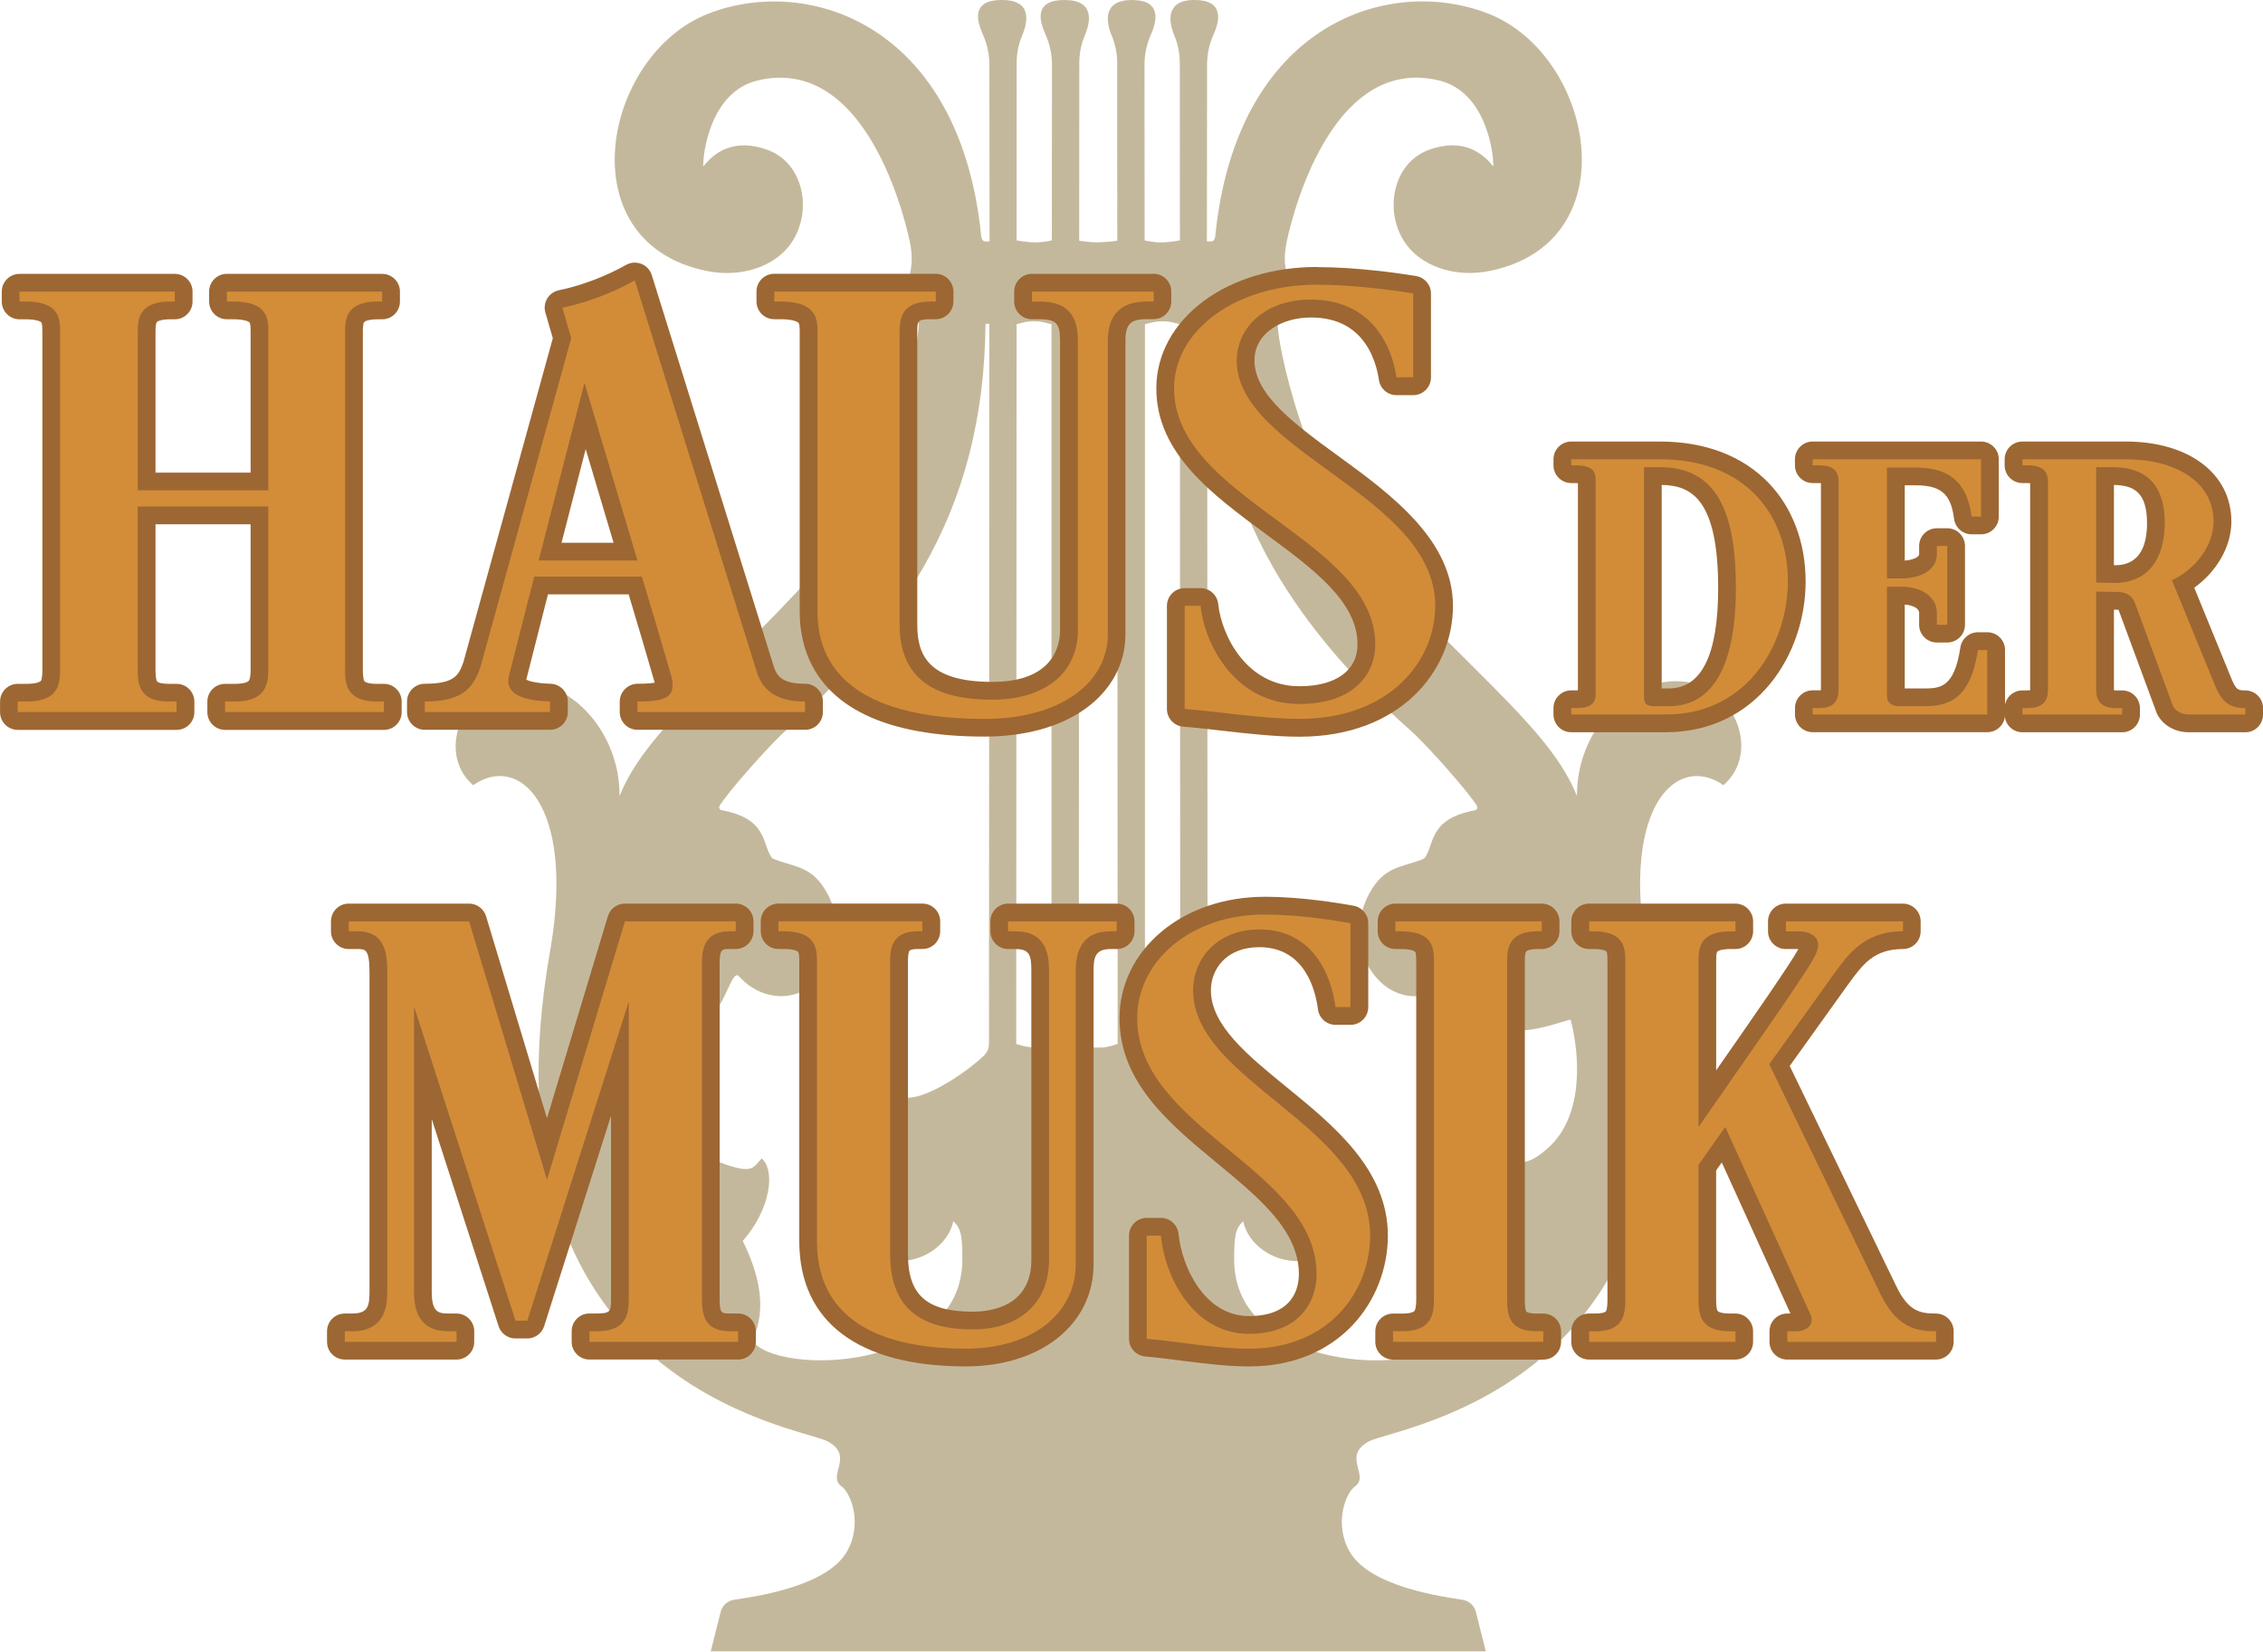
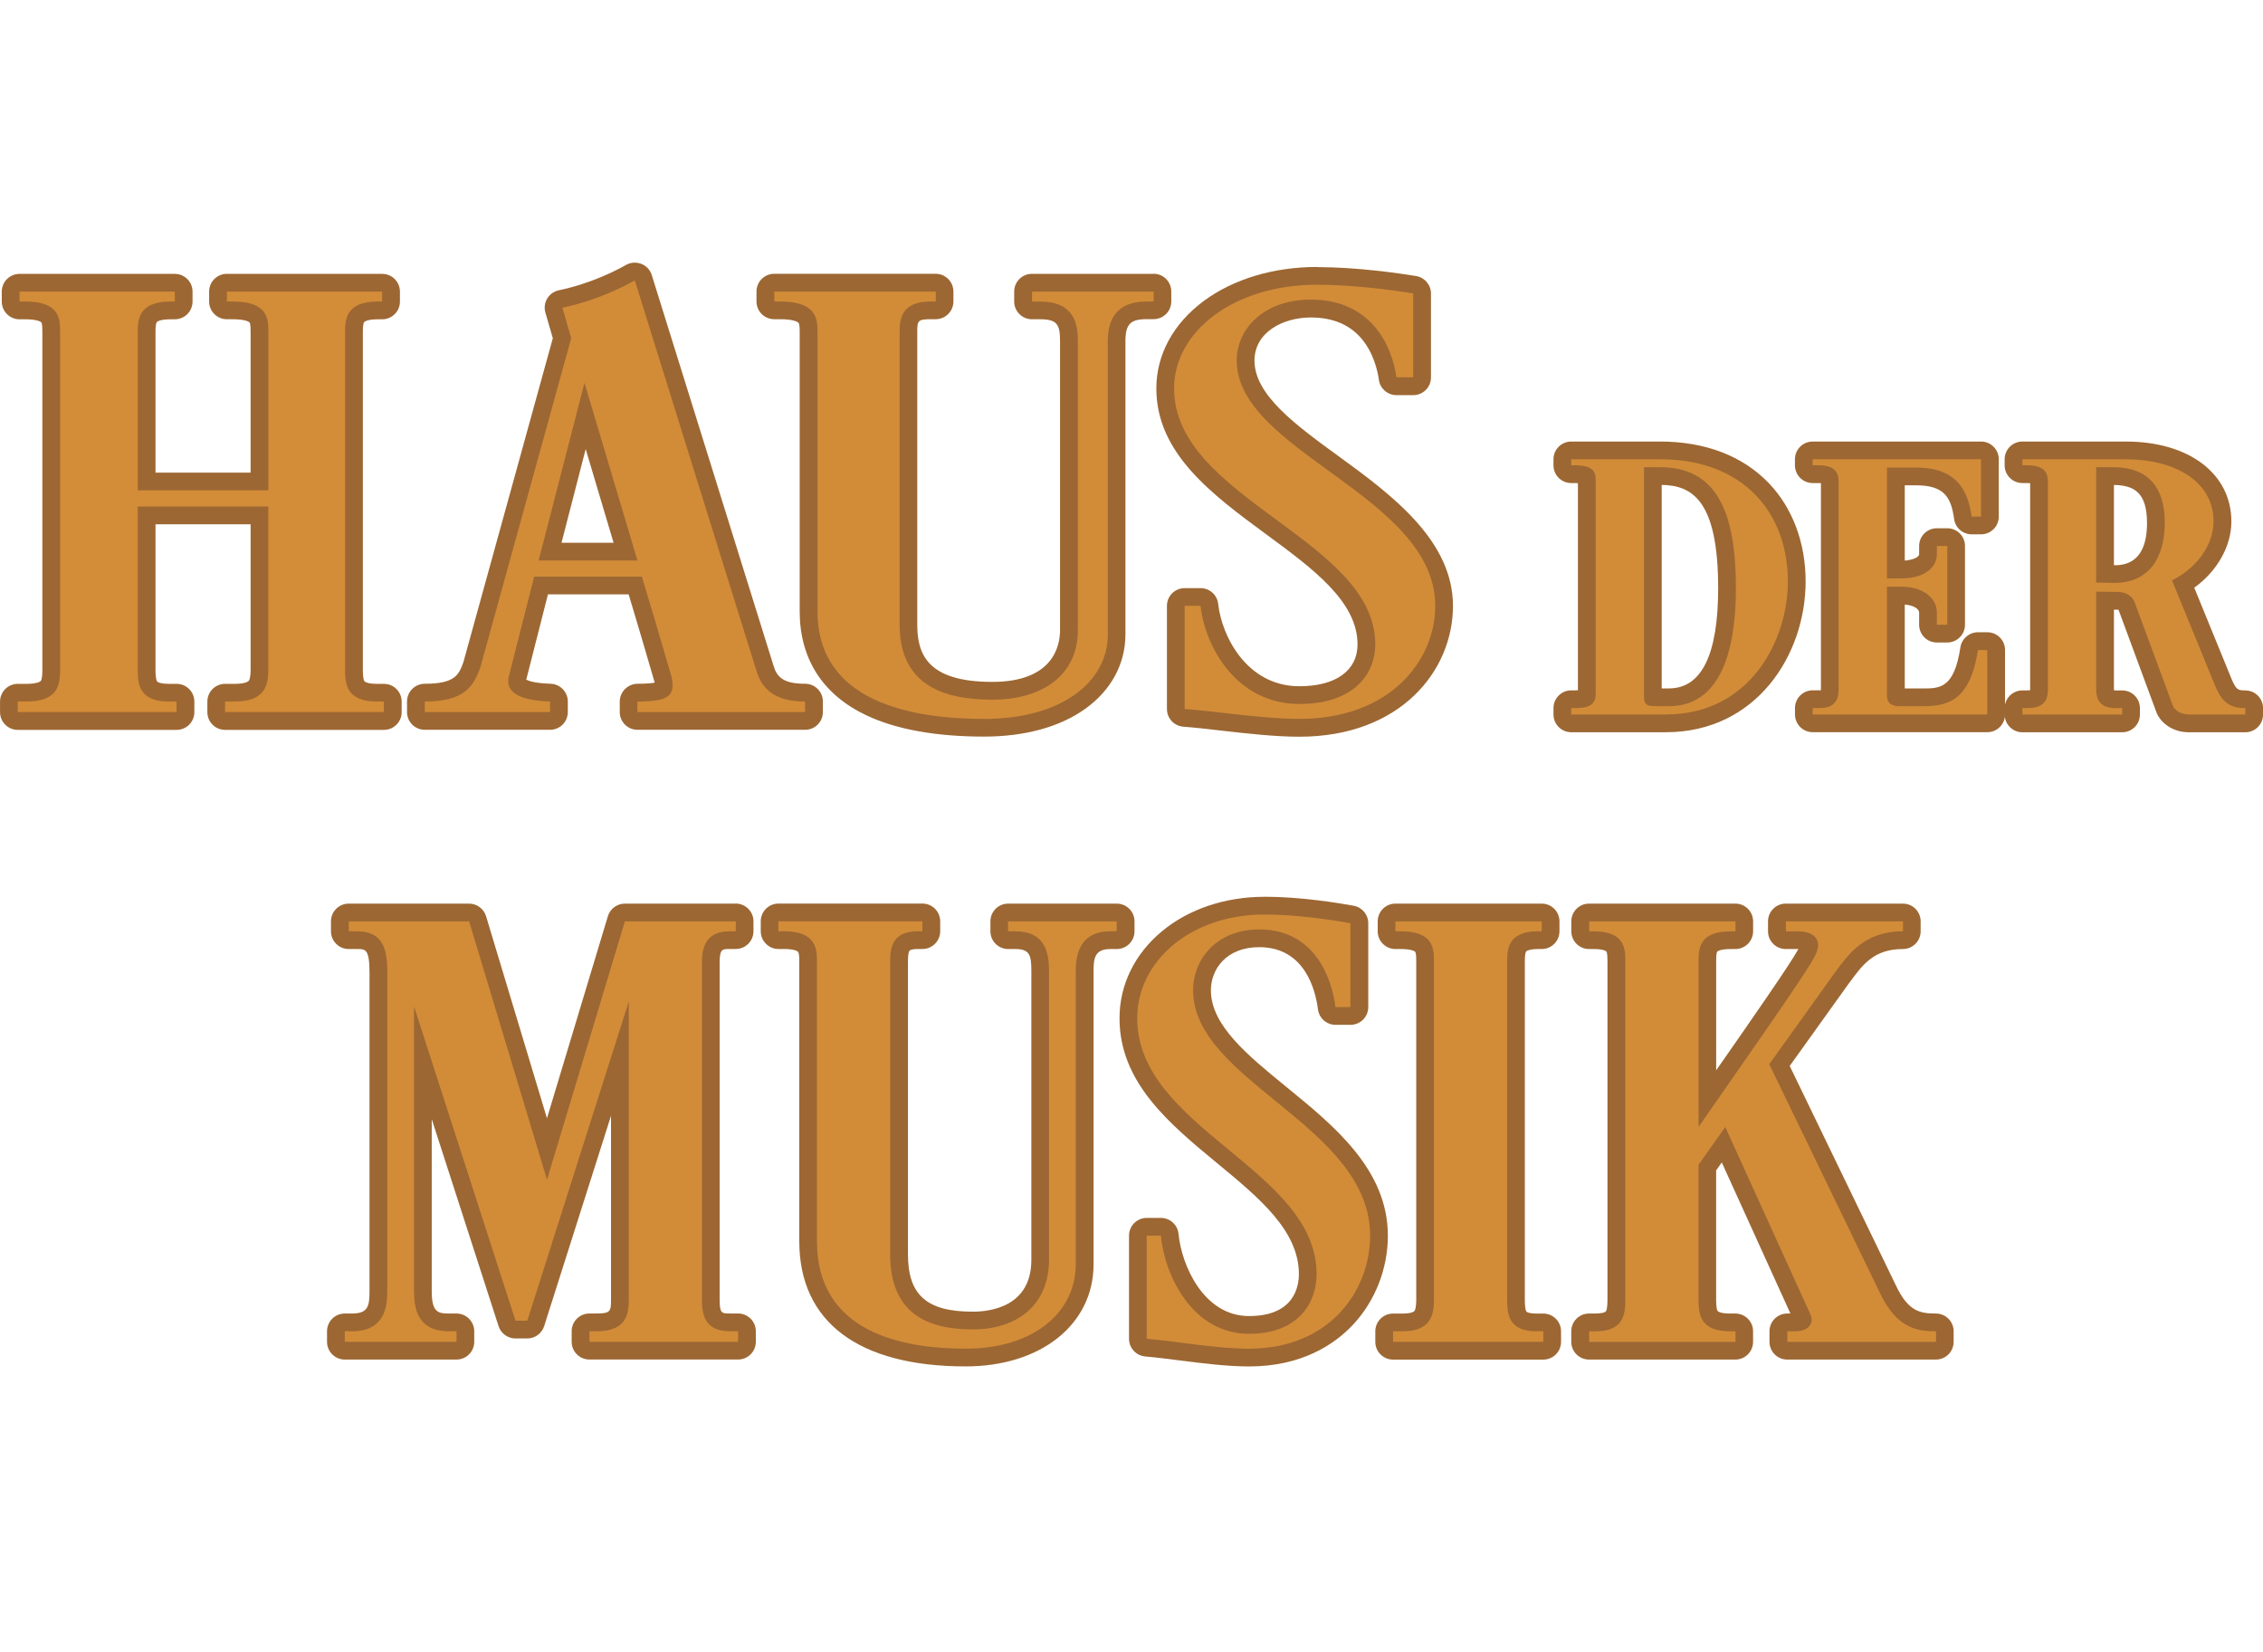
<svg xmlns="http://www.w3.org/2000/svg" id="Logo_Haus_der_Musik" data-name="Logo Haus der Musik" viewBox="0 0 510.22 372.36">
  <defs>
    <style>
      .cls-1 {
        fill: #9d6733;
      }

      .cls-2 {
        fill: #d38c37;
      }

      .cls-3 {
        fill: #baac8b;
      }

      .cls-4 {
        opacity: .85;
      }

      .cls-5 {
        fill: #9c6733;
      }

      .cls-6 {
        fill: #d28c38;
      }
    </style>
  </defs>
  <g id="Lira" class="cls-4">
-     <path class="cls-3" d="M377.99,153.57c-12.3,0-22.58,12.16-22.44,25.91-5.79-14.47-21.9-26.21-44-50.37-17.08-18.67-23.91-52.95-23.45-56.31.43-3.18,3.33-5.43,2.61-8.25-1.09-4.27-1.3-6.08-.72-9.48.23-1.35,8.54-43.06,34.38-36.95,10.91,2.58,12.45,16.97,12.3,19.43-2.17-2.89-6.79-6.69-14.69-3.69-7.94,3.01-10.01,13.71-5.21,20.84,3.38,5.03,10.82,8.08,19.18,6.37,31.63-6.48,23.38-48.82-.51-58.04-22.65-8.75-56.67,2.61-61.44,50.15,0,0-.07,1.16-.8,1.23-.72.07-1.09,0-1.09,0l.04-39.87c0-2.36.52-4.68,1.49-6.83,1.38-3.09,2.35-7.72-4.31-7.72s-5.85,4.99-4.55,8.06c.83,1.96,1.22,4.07,1.22,6.2l.02,39.95s-2.23.43-4.13.45c-1.9.03-3.82-.45-3.82-.45l-.03-39.65c0-2.36.52-4.68,1.48-6.83,1.38-3.09,2.35-7.72-4.31-7.72s-5.85,4.99-4.55,8.06c.83,1.96,1.22,4.07,1.22,6.2l.02,40.02s-2.55.34-4.32.36c-1.76.02-4.26-.36-4.26-.36l.02-40.02c0-2.13.39-4.24,1.22-6.2,1.31-3.07,2.36-8.06-4.55-8.06s-5.69,4.63-4.31,7.72c.96,2.15,1.49,4.47,1.48,6.83l-.03,39.65s-1.92.48-3.82.45c-1.9-.03-4.13-.45-4.13-.45l.02-39.95c0-2.13.39-4.24,1.22-6.2,1.31-3.07,2.36-8.06-4.55-8.06s-5.69,4.63-4.31,7.72c.96,2.15,1.49,4.47,1.49,6.83l.04,39.87s-.36.07-1.09,0c-.72-.07-.8-1.23-.8-1.23C216.45,5.65,182.44-5.71,159.79,3.04c-23.88,9.23-32.13,51.57-.51,58.04,8.36,1.71,15.8-1.34,19.18-6.37,4.8-7.14,2.73-17.83-5.21-20.84-7.91-3-12.52.8-14.69,3.69-.14-2.46,1.4-16.85,12.3-19.43,25.84-6.12,34.15,35.59,34.38,36.95.58,3.4.37,5.21-.72,9.48-.72,2.82,2.17,5.07,2.61,8.25.46,3.36-6.37,37.63-23.45,56.31-22.1,24.16-38.21,35.9-44,50.37.14-13.75-10.13-25.91-22.44-25.91s-19.4,15.78-10.57,23.45c10.42-7.24,22.83,4.45,17.51,36.48-17.8,98.79,56.16,108.12,62.39,111.45,6.22,3.33-.24,7.74,3.18,10.17,2.05,1.45,4.89,8.47,1.09,14.87-4.66,7.85-21.12,10.03-25.36,10.69-1.51.23-2.71,1.37-3.03,2.86l-2.22,8.82h174.78l-2.22-8.82c-.32-1.49-1.52-2.62-3.03-2.86-4.23-.66-20.7-2.84-25.36-10.69-3.8-6.41-.96-13.42,1.09-14.87,3.42-2.43-3.04-6.84,3.18-10.17,6.22-3.33,80.19-12.67,62.39-111.45-5.32-32.02,7.09-43.71,17.51-36.48,8.83-7.67,2.17-23.45-10.57-23.45ZM222.97,235.36s.12,1.45-1.19,2.71c-2.93,2.82-11.82,9.34-17.12,9.44-.72,1.88.75,2.92-2.89,4.49-7.09,3.04-18.67,13.75-10.28,25.91,7.79,11.28,21.71,5.93,23.45-2.61,1.74,1.74,2.03,3.18,2.03,8.68,0,25.22-41.83,26.34-47.4,18.24,3.69-7.38,1.23-15.63-2.1-22.44,6.3-7.16,7.38-15.92,4.27-18.6-1.95,1.95-1.81,3.84-9.63.8-7.82-3.04-8.4,3.91-16.21-3.47-7.82-7.38-6.8-20.84-4.78-28.66,2.75.58,11.29,4.2,16.65,1.45,5.83-3,7.04-13.19,8.87-11.15,5.87,6.56,16.61,6.51,21.17-4.56,1.88-4.56,1.06-11.2-2.53-16.14-3.22-4.43-7.13-4.13-11.15-5.93-2.42-2.91-.71-8.87-11.43-10.86-.45-.08-.69-.57-.46-.97,1.56-2.73,11.14-13.63,14.93-16.98,12.59-11.15,23.35-23.49,30.83-36.48,9.52-16.52,13.98-34.4,14.2-55.22h.86s-.08,162.33-.08,162.33ZM237.08,235.36s-1.77.83-3.87.8c-2.1-.04-4.09-.8-4.09-.8l.08-162.26,1.26-.33c1.73-.45,3.55-.45,5.28-.01l1.34.34v162.26ZM248.4,236.19h-1.59c-1.66-.11-3.58-.83-3.58-.83l.08-161.9s1.83-.75,4.3-.8,4.3.8,4.3.8l.08,161.9s-1.92.72-3.58.83ZM262.01,236.15c-2.1.04-3.87-.8-3.87-.8V73.1l1.34-.34c1.73-.44,3.55-.44,5.28.01l1.26.33.08,162.26s-1.99.76-4.09.8ZM349.33,258.52c-7.82,7.38-8.4.43-16.21,3.47-7.82,3.04-7.67,1.16-9.63-.8-3.11,2.68-2.03,11.43,4.27,18.6-3.33,6.8-5.79,15.05-2.1,22.44-5.57,8.11-47.4,6.98-47.4-18.24,0-5.5.29-6.95,2.03-8.68,1.74,8.54,15.66,13.88,23.45,2.61,8.4-12.16-3.18-22.87-10.28-25.91-3.65-1.56-2.17-2.61-2.89-4.49-5.3-.11-14.18-6.62-17.12-9.44-1.31-1.26-1.19-2.71-1.19-2.71l-.08-162.33h.86c.22,20.82,4.68,38.7,14.2,55.22,7.48,12.98,18.24,25.33,30.83,36.48,3.79,3.36,13.38,14.26,14.93,16.98.23.39-.01.88-.46.97-10.73,1.99-9.02,7.94-11.43,10.86-4.02,1.81-7.92,1.5-11.15,5.93-3.59,4.94-4.41,11.58-2.53,16.14,4.56,11.07,15.3,11.12,21.17,4.56,1.83-2.04,3.03,8.15,8.87,11.15,5.36,2.75,13.9-.87,16.65-1.45,2.03,7.82,3.04,21.28-4.78,28.66Z" />
-   </g>
+     </g>
  <g id="Text">
    <g>
      <g>
        <path class="cls-6" d="M132.9,304.54c-1.1,0-2-.9-2-2v-2.38c0-1.1.9-2,2-2h1.6c4.92,0,5.27-2.05,5.27-5.42v-54.05l-18.98,59.7c-.26.83-1.04,1.39-1.91,1.39h-2.66c-.87,0-1.64-.56-1.9-1.39l-18.98-58.77v51.58c0,5.01,1.63,6.96,5.8,6.96h1.78c1.1,0,2,.9,2,2v2.38c0,1.1-.9,2-2,2h-25.19c-1.1,0-2-.9-2-2v-2.38c0-1.1.9-2,2-2h1.6c4.31,0,5.98-1.95,5.98-6.96v-71.84c0-5.66-1.11-7.38-4.74-7.38h-1.95c-1.1,0-2-.9-2-2v-2.24c0-1.1.9-2,2-2h27.14c.88,0,1.66.58,1.92,1.42l15.64,51.9,15.64-51.9c.25-.84,1.03-1.42,1.92-1.42h25.01c1.1,0,2,.9,2,2v2.24c0,1.1-.9,2-2,2h-1.42c-3.11,0-4.21,1.35-4.21,5.14v75.62c0,3.82.61,5.42,4.39,5.42h1.77c1.1,0,2,.9,2,2v2.38c0,1.1-.9,2-2,2h-33.52Z" />
        <path class="cls-5" d="M165.89,207.73v2.24h-1.42c-5.86,0-6.21,4.48-6.21,7.14v75.62c0,3.36.35,7.42,6.39,7.42h1.77v2.38h-33.52v-2.38h1.6c6.92,0,7.27-4.06,7.27-7.42v-66.94l-22.88,71.98h-2.66l-22.88-70.86v64.28c0,3.92.89,8.96,7.8,8.96h1.78v2.38h-25.19v-2.38h1.6c7.1,0,7.98-5.04,7.98-8.96v-71.84c0-4.2-.35-9.38-6.74-9.38h-1.95v-2.24h27.14l17.56,58.26,17.56-58.26h25.01M165.89,203.73h-25.01c-1.76,0-3.32,1.16-3.83,2.85l-13.73,45.55-13.73-45.55c-.51-1.69-2.07-2.85-3.83-2.85h-27.14c-2.21,0-4,1.79-4,4v2.24c0,2.21,1.79,4,4,4h1.95c1.82,0,2.74,0,2.74,5.38v71.84c0,3.37-.39,4.96-3.98,4.96h-1.6c-2.21,0-4,1.79-4,4v2.38c0,2.21,1.79,4,4,4h25.19c2.21,0,4-1.79,4-4v-2.38c0-2.21-1.79-4-4-4h-1.78c-2.37,0-3.8-.33-3.8-4.96v-38.87l15.07,46.68c.53,1.65,2.07,2.77,3.81,2.77h2.66c1.74,0,3.28-1.13,3.81-2.79l15.07-47.41v41.15c0,2.9,0,3.42-3.27,3.42h-1.6c-2.21,0-4,1.79-4,4v2.38c0,2.21,1.79,4,4,4h33.52c2.21,0,4-1.79,4-4v-2.38c0-2.21-1.79-4-4-4h-1.77c-2.02,0-2.39,0-2.39-3.42v-75.62c0-3.14.6-3.14,2.21-3.14h1.42c2.21,0,4-1.79,4-4v-2.24c0-2.21-1.79-4-4-4h0Z" />
      </g>
      <g>
        <path class="cls-6" d="M217.71,306.08c-22.91,0-35.52-9.31-35.52-26.23v-62.88c0-2.79,0-5-5.45-5h-1.24c-1.1,0-2-.9-2-2v-2.24c0-1.1.9-2,2-2h32.46c1.1,0,2,.9,2,2v2.24c0,1.1-.9,2-2,2h-1.06c-3.62,0-4.21,1.47-4.21,5v65.82c0,10.34,5.13,14.95,16.62,14.95,9.52,0,15.2-5.12,15.2-13.68v-65.12c0-5.14-1.47-6.96-5.63-6.96h-1.6c-1.1,0-2-.9-2-2v-2.24c0-1.1.9-2,2-2h24.48c1.1,0,2,.9,2,2v2.24c0,1.1-.9,2-2,2h-1.42c-4.07,0-5.81,2.08-5.81,6.96v66.1c0,12.39-11.03,21.04-26.83,21.04Z" />
        <path class="cls-5" d="M251.77,207.73v2.24h-1.42c-6.74,0-7.81,5.04-7.81,8.96v66.1c0,10.78-9.4,19.04-24.83,19.04-14.54,0-33.52-3.78-33.52-24.23v-62.88c0-2.8,0-7-7.45-7h-1.24v-2.24h32.46v2.24h-1.06c-6.03,0-6.21,4.2-6.21,7v65.82c0,13.3,8.33,16.95,18.62,16.95s17.2-5.74,17.2-15.68v-65.12c0-3.92-.71-8.96-7.63-8.96h-1.6v-2.24h24.47M251.77,203.73h-24.47c-2.21,0-4,1.79-4,4v2.24c0,2.21,1.79,4,4,4h1.6c3.3,0,3.63,1.44,3.63,4.96v65.12c0,10.55-9.23,11.68-13.2,11.68-10.39,0-14.62-3.75-14.62-12.95v-65.82c0-.65,0-2.01.32-2.57.15-.26.91-.43,1.89-.43h1.06c2.21,0,4-1.79,4-4v-2.24c0-2.21-1.79-4-4-4h-32.46c-2.21,0-4,1.79-4,4v2.24c0,2.21,1.79,4,4,4h1.24c2.25,0,3.06.48,3.19.66.26.39.26,1.56.26,2.34v62.88c0,18.2,13.33,28.23,37.52,28.23,16.97,0,28.83-9.48,28.83-23.04v-66.1c0-2.91.27-4.96,3.81-4.96h1.42c2.21,0,4-1.79,4-4v-2.24c0-2.21-1.79-4-4-4h0Z" />
      </g>
      <g>
        <path class="cls-6" d="M281.6,306.08c-4.83,0-10.53-.73-15.56-1.37-2.77-.35-5.39-.69-7.67-.88-1.04-.09-1.83-.95-1.83-1.99v-23.25c0-1.1.9-2,2-2h3.19c1.03,0,1.89.78,1.99,1.81.75,7.86,6.27,20.32,17.87,20.32,12.3,0,13.25-8.76,13.25-11.45,0-10.74-9.28-18.4-19.1-26.51-10.49-8.66-21.34-17.62-21.34-31.19,0-14.24,13.5-25.39,30.73-25.39,7.91,0,16.41,1.39,19.69,1.99.95.17,1.64,1,1.64,1.97v18.91c0,1.1-.9,2-2,2h-3.37c-1.01,0-1.86-.75-1.98-1.75-.47-3.7-2.95-15.76-15.22-15.76-8.47,0-12.9,5.9-12.9,11.72,0,8.86,8.66,15.92,17.83,23.4,10.85,8.85,22.08,18,22.08,31.92s-10.07,27.49-29.31,27.49Z" />
        <path class="cls-5" d="M285.14,206.19c6.92,0,14.72,1.12,19.33,1.96v18.91h-3.37c-.89-7-4.97-17.51-17.2-17.51-9.58,0-14.9,6.72-14.9,13.72,0,20.58,39.91,30.53,39.91,55.32,0,12.32-9.04,25.49-27.31,25.49-7.27,0-16.49-1.68-23.06-2.24v-23.25h3.19c.89,9.24,7.27,22.13,19.86,22.13,11.17,0,15.25-7,15.25-13.45,0-23.67-40.44-32.77-40.44-57.7,0-12.88,12.06-23.39,28.73-23.39M285.14,202.19c-8.9,0-17.13,2.76-23.17,7.78-6.16,5.12-9.56,12.08-9.56,19.6,0,14.51,11.22,23.77,22.07,32.73,9.45,7.8,18.37,15.17,18.37,24.97,0,2.84-1.1,9.45-11.25,9.45s-15.2-11.35-15.88-18.51c-.2-2.05-1.92-3.62-3.98-3.62h-3.19c-2.21,0-4,1.79-4,4v23.25c0,2.08,1.59,3.81,3.66,3.99,2.24.19,4.83.52,7.58.87,5.09.65,10.86,1.38,15.81,1.38,12.06,0,19.4-5.1,23.42-9.38,5.02-5.33,7.89-12.66,7.89-20.11,0-14.87-12.12-24.75-22.81-33.47-8.79-7.17-17.09-13.93-17.09-21.85,0-4.68,3.41-9.72,10.9-9.72,10.35,0,12.7,9.8,13.24,14.01.25,2,1.95,3.5,3.97,3.5h3.37c2.21,0,4-1.79,4-4v-18.91c0-1.93-1.38-3.59-3.28-3.94-3.34-.61-11.97-2.03-20.05-2.03h0Z" />
      </g>
      <g>
        <path class="cls-6" d="M314.09,304.54c-1.1,0-2-.9-2-2v-2.38c0-1.1.9-2,2-2h2.13c4.75,0,5.09-2.05,5.09-5.42v-75.9c0-2.82,0-4.86-5.45-4.86h-1.24c-1.1,0-2-.9-2-2v-2.24c0-1.1.9-2,2-2h32.99c1.1,0,2,.9,2,2v2.24c0,1.1-.9,2-2,2h-.89c-4.92,0-4.92,2.25-4.92,4.86v75.9c0,3.46.21,5.42,4.56,5.42h1.6c1.1,0,2,.9,2,2v2.38c0,1.1-.9,2-2,2h-33.88Z" />
        <path class="cls-5" d="M347.61,207.73v2.24h-.89c-6.74,0-6.92,4.06-6.92,6.86v75.9c0,3.36.18,7.42,6.56,7.42h1.6v2.38h-33.88v-2.38h2.13c6.74,0,7.09-4.06,7.09-7.42v-75.9c0-2.8,0-6.86-7.45-6.86h-1.24v-2.24h32.99M347.61,203.73h-32.99c-2.21,0-4,1.79-4,4v2.24c0,2.21,1.79,4,4,4h1.24c2.27,0,3.1.47,3.21.63.24.35.24,1.52.24,2.23v75.9c0,.61,0,2.22-.38,2.8-.19.29-1.01.63-2.72.63h-2.13c-2.21,0-4,1.79-4,4v2.38c0,2.21,1.79,4,4,4h33.88c2.21,0,4-1.79,4-4v-2.38c0-2.21-1.79-4-4-4h-1.6c-1.34,0-2.09-.25-2.23-.48-.34-.57-.34-2.12-.34-2.95v-75.9c0-.56,0-1.86.29-2.3.15-.22.97-.56,2.63-.56h.89c2.21,0,4-1.79,4-4v-2.24c0-2.21-1.79-4-4-4h0Z" />
      </g>
      <g>
        <path class="cls-6" d="M402.98,304.54c-1.1,0-2-.9-2-2v-2.38c0-1.1.9-2,2-2h1.78c1,0,1.56-.3,1.68-.48.05-.09,0-.32-.12-.58l-17.72-39.01-3.65,5.17v29.48c0,3.46.24,5.42,5.09,5.42h1.24c1.1,0,2,.9,2,2v2.38c0,1.1-.9,2-2,2h-32.99c-1.1,0-2-.9-2-2v-2.38c0-1.1.9-2,2-2h1.42c4.52,0,4.74-1.96,4.74-5.42v-75.9c0-2.82,0-4.86-5.09-4.86h-1.06c-1.1,0-2-.9-2-2v-2.24c0-1.1.9-2,2-2h32.99c1.1,0,2,.9,2,2v2.24c0,1.1-.9,2-2,2h-1.06c-5.27,0-5.27,2.04-5.27,4.86v30.86c1.13-1.62,2.3-3.31,3.51-5.03,7.96-11.42,16.98-24.37,18.8-27.75.59-1.08.65-1.66.65-1.86,0-.8-1.41-1.08-2.61-1.08h-2.66c-1.1,0-2-.9-2-2v-2.24c0-1.1.9-2,2-2h26.43c1.1,0,2,.9,2,2v2.24c0,1.1-.9,2-2,2-7.52,0-10.62,4.24-13.63,8.34l-.37.5-13.83,19.32,24.49,50.61c3.25,6.85,6.96,7.41,10.79,7.41,1.1,0,2,.9,2,2v2.38c0,1.1-.9,2-2,2h-33.52Z" />
        <path class="cls-5" d="M429.05,207.73v2.24c-8.87,0-12.41,5.32-15.61,9.66l-14.54,20.31,25.01,51.68c3.73,7.84,8.34,8.54,12.59,8.54v2.38h-33.52v-2.38h1.78c2.84,0,4.43-1.68,3.37-3.92l-19.15-42.15-6.03,8.54v30.11c0,3.36.18,7.42,7.09,7.42h1.24v2.38h-32.99v-2.38h1.42c6.56,0,6.74-4.06,6.74-7.42v-75.9c0-2.8,0-6.86-7.09-6.86h-1.06v-2.24h32.99v2.24h-1.06c-7.27,0-7.27,4.06-7.27,6.86v37.25c8.51-12.32,23.59-33.61,26.07-38.23.53-.98.89-1.96.89-2.8,0-1.68-1.42-3.08-4.61-3.08h-2.66v-2.24h26.43M429.05,203.73h-26.43c-2.21,0-4,1.79-4,4v2.24c0,2.21,1.79,4,4,4h2.66c.07,0,.13,0,.19,0-1.81,3.35-11.05,16.61-18.54,27.35v-24.49c0-.71,0-1.91.24-2.26.1-.15.88-.6,3.03-.6h1.06c2.21,0,4-1.79,4-4v-2.24c0-2.21-1.79-4-4-4h-32.99c-2.21,0-4,1.79-4,4v2.24c0,2.21,1.79,4,4,4h1.06c2.07,0,2.78.44,2.85.56.24.37.24,1.58.24,2.3v75.9c0,.82,0,2.35-.34,2.91-.15.25-.97.51-2.4.51h-1.42c-2.21,0-4,1.79-4,4v2.38c0,2.21,1.79,4,4,4h32.99c2.21,0,4-1.79,4-4v-2.38c0-2.21-1.79-4-4-4h-1.24c-1.89,0-2.63-.39-2.76-.59-.33-.53-.33-2.03-.33-2.83v-28.84l1.27-1.81,15.48,34.07h-.72c-2.21,0-4,1.79-4,4v2.38c0,2.21,1.79,4,4,4h33.52c2.21,0,4-1.79,4-4v-2.38c0-2.21-1.79-4-4-4-3.52,0-6.22-.45-8.98-6.26l-23.98-49.56,13.15-18.36.36-.48c2.96-4.04,5.51-7.52,12.01-7.52,2.21,0,4-1.79,4-4v-2.24c0-2.21-1.79-4-4-4h0Z" />
      </g>
    </g>
    <g>
      <g>
        <path class="cls-2" d="M50.75,162.54c-1.1,0-2-.9-2-2v-2.38c0-1.1.9-2,2-2h2.19c5.18,0,5.56-2.05,5.56-5.42v-34.55h-25.44v34.55c0,3.46.23,5.42,4.96,5.42h1.79c1.1,0,2,.9,2,2v2.38c0,1.1-.9,2-2,2H4c-1.1,0-2-.9-2-2v-2.38c0-1.1.9-2,2-2h1.99c5.56,0,5.56-2.27,5.56-5.42v-75.9c0-2.72,0-4.86-5.76-4.86h-1.39c-1.1,0-2-.9-2-2v-2.24c0-1.1.9-2,2-2h35.01c1.1,0,2,.9,2,2v2.24c0,1.1-.9,2-2,2h-.99c-5.36,0-5.36,2.25-5.36,4.86v33.71h25.44v-33.71c0-2.72,0-4.86-5.96-4.86h-1.39c-1.1,0-2-.9-2-2v-2.24c0-1.1.9-2,2-2h35.01c1.1,0,2,.9,2,2v2.24c0,1.1-.9,2-2,2h-1c-5.36,0-5.36,2.25-5.36,4.86v75.9c0,3.46.24,5.42,5.16,5.42h1.59c1.1,0,2,.9,2,2v2.38c0,1.1-.9,2-2,2h-35.81Z" />
        <path class="cls-1" d="M86.16,65.74v2.24h-1c-7.16,0-7.36,4.06-7.36,6.86v75.9c0,3.36.2,7.42,7.16,7.42h1.59v2.38h-35.81v-2.38h2.19c7.16,0,7.56-4.06,7.56-7.42v-36.55h-29.44v36.55c0,3.36.2,7.42,6.96,7.42h1.79v2.38H4v-2.38h1.99c7.36,0,7.56-4.06,7.56-7.42v-75.9c0-2.8,0-6.86-7.76-6.86h-1.39v-2.24h35.01v2.24h-.99c-7.16,0-7.36,4.06-7.36,6.86v35.71h29.44v-35.71c0-2.8,0-6.86-7.95-6.86h-1.39v-2.24h35.01M86.16,61.74h-35.01c-2.21,0-4,1.79-4,4v2.24c0,2.21,1.79,4,4,4h1.39c2.62,0,3.58.53,3.73.74.23.31.23,1.45.23,2.13v31.71h-21.44v-31.71c0-.54,0-1.79.28-2.2.16-.23,1-.66,3.08-.66h.99c2.21,0,4-1.79,4-4v-2.24c0-2.21-1.79-4-4-4H4.4c-2.21,0-4,1.79-4,4v2.24c0,2.21,1.79,4,4,4h1.39c2.47,0,3.4.52,3.53.7.23.33.23,1.48.23,2.17v75.9c0,.73,0,2.24-.33,2.73-.16.24-1.04.69-3.22.69h-1.99c-2.21,0-4,1.79-4,4v2.38c0,2.21,1.79,4,4,4h35.81c2.21,0,4-1.79,4-4v-2.38c0-2.21-1.79-4-4-4h-1.79c-1.56,0-2.45-.29-2.63-.57-.34-.54-.34-2.1-.34-2.85v-32.55h21.44v32.55c0,.59,0,2.14-.38,2.69-.23.34-1.2.73-3.18.73h-2.19c-2.21,0-4,1.79-4,4v2.38c0,2.21,1.79,4,4,4h35.81c2.21,0,4-1.79,4-4v-2.38c0-2.21-1.79-4-4-4h-1.59c-1.92,0-2.69-.4-2.82-.61-.34-.53-.34-2.07-.34-2.81v-75.9c0-.54,0-1.79.28-2.21.16-.23,1-.66,3.08-.66h1c2.21,0,4-1.79,4-4v-2.24c0-2.21-1.79-4-4-4h0Z" />
      </g>
      <g>
        <path class="cls-6" d="M143.72,162.54c-1.1,0-2-.9-2-2v-2.38c0-1.1.9-2,2-2,4.15,0,5.43-.48,5.76-.88.1-.13.32-.58.03-2.06h.02c-.21-.58-.43-1.34-.72-2.34-1-3.46-3.03-10.47-5.58-18.86h-21.23l-5.37,21.1c-.11.71.05,1.04.23,1.26.39.48,1.88,1.62,7.22,1.79,1.08.03,1.94.92,1.94,2v2.38c0,1.1-.9,2-2,2h-28.25c-1.1,0-2-.9-2-2v-2.38c0-1.1.9-2,2-2,7.75,0,9.26-2.49,10.62-6.31l20.32-73.6c-1.11-3.77-1.83-6.33-1.83-6.33-.15-.53-.07-1.1.21-1.58.29-.47.76-.81,1.3-.92,7.94-1.68,14.04-4.97,15.72-5.94.31-.18.65-.27,1-.27.25,0,.49.05.73.14.57.22,1,.69,1.18,1.27l27.45,88.09c1.15,3.83,3.84,5.46,9.03,5.46,1.1,0,2,.9,2,2v2.38c0,1.1-.9,2-2,2h-37.8ZM141.03,124.37l-9.12-30.59-7.9,30.59h17.01Z" />
        <path class="cls-5" d="M143.12,63.21l27.45,88.09c1.59,5.32,5.77,6.86,10.94,6.86v2.38h-37.8v-2.38c6.76,0,8.56-1.12,7.76-5.32,0,0,0,0,0,0-.04,0-2.81-9.89-6.76-22.83h-24.27l-5.77,22.69c-.4,2.24.4,5.18,9.35,5.46v2.38h-28.25v-2.38c8.75,0,10.94-3.22,12.53-7.7l20.49-74.22c-1.19-4.06-1.99-6.86-1.99-6.86,7.96-1.68,14.12-4.9,16.31-6.16M121.44,126.37h22.28l-11.94-40.05-10.34,40.05M143.12,59.21c-.69,0-1.38.18-2,.53-1.62.93-7.49,4.1-15.14,5.71-1.08.23-2.03.9-2.6,1.85-.57.95-.73,2.09-.42,3.16,0,0,.66,2.32,1.68,5.8l-20.15,72.99c-1.02,2.86-1.85,4.91-8.72,4.91-2.21,0-4,1.79-4,4v2.38c0,2.21,1.79,4,4,4h28.25c2.21,0,4-1.79,4-4v-2.38c0-2.16-1.72-3.93-3.88-4-3.46-.11-4.94-.64-5.49-.92l4.89-19.23h18.2c2.35,7.77,4.21,14.2,5.16,17.46.23.8.41,1.42.54,1.85.06.21.11.38.15.49,0,.03.01.07.02.1-.62.12-1.77.25-3.88.25s-4,1.79-4,4v2.38c0,2.21,1.79,4,4,4h37.8c2.21,0,4-1.79,4-4v-2.38c0-2.21-1.79-4-4-4-4.92,0-6.37-1.53-7.11-4.01l-27.47-88.13c-.36-1.16-1.23-2.09-2.36-2.53-.47-.18-.96-.27-1.46-.27h0ZM126.6,122.37l5.45-21.12,6.29,21.12h-11.75Z" />
      </g>
      <g>
        <path class="cls-6" d="M221.92,164.09c-25.9,0-39.6-9.07-39.6-26.23v-62.88c0-2.68,0-5-6.35-5h-1.39c-1.1,0-2-.9-2-2v-2.24c0-1.1.9-2,2-2h36.4c1.1,0,2,.9,2,2v2.24c0,1.1-.9,2-2,2h-1.19c-4.62,0-4.96,1.98-4.96,5v65.82c0,10.34,5.82,14.95,18.89,14.95,10.83,0,17.3-5.12,17.3-13.68v-65.12c0-4.3-1.1-6.96-6.55-6.96h-1.79c-1.1,0-2-.9-2-2v-2.24c0-1.1.9-2,2-2h27.45c1.1,0,2,.9,2,2v2.24c0,1.1-.9,2-2,2h-1.59c-4.73,0-6.75,2.08-6.75,6.96v66.1c0,12.39-12.28,21.05-29.85,21.05Z" />
        <path class="cls-5" d="M260.11,65.74v2.24h-1.59c-7.56,0-8.75,5.04-8.75,8.96v66.1c0,10.78-10.54,19.05-27.85,19.05-16.31,0-37.6-3.78-37.6-24.23v-62.88c0-2.8,0-7-8.35-7h-1.39v-2.24h36.4v2.24h-1.19c-6.76,0-6.96,4.2-6.96,7v65.82c0,13.3,9.35,16.95,20.89,16.95s19.3-5.74,19.3-15.68v-65.12c0-3.92-.8-8.96-8.55-8.96h-1.79v-2.24h27.45M260.11,61.74h-27.45c-2.21,0-4,1.79-4,4v2.24c0,2.21,1.79,4,4,4h1.79c3.92,0,4.55,1.18,4.55,4.96v65.12c0,3.51-1.49,11.68-15.3,11.68-14.88,0-16.89-6.54-16.89-12.95v-65.82c0-2.54,0-3,2.96-3h1.19c2.21,0,4-1.79,4-4v-2.24c0-2.21-1.79-4-4-4h-36.4c-2.21,0-4,1.79-4,4v2.24c0,2.21,1.79,4,4,4h1.39c2.75,0,3.89.55,4.1.84.25.34.25,1.43.25,2.16v62.88c0,10.65,5.17,18.74,14.96,23.39,6.74,3.21,15.7,4.83,26.63,4.83,9.15,0,17.01-2.15,22.73-6.22,5.88-4.18,9.12-10.16,9.12-16.83v-66.1c0-3.8,1.11-4.96,4.75-4.96h1.59c2.21,0,4-1.79,4-4v-2.24c0-2.21-1.79-4-4-4h0Z" />
      </g>
      <g>
        <path class="cls-6" d="M292.96,164.09c-5.39,0-11.77-.72-17.39-1.36-3.11-.35-6.05-.69-8.62-.88-1.04-.08-1.85-.95-1.85-1.99v-23.25c0-1.1.9-2,2-2h3.58c1.02,0,1.88.77,1.99,1.79.84,7.86,7.1,20.34,20.29,20.34,11.14,0,15.11-5.91,15.11-11.44,0-10.67-10.41-18.33-21.42-26.44-11.77-8.66-23.93-17.62-23.93-31.26,0-14.47,14.71-25.39,34.23-25.39,8.82,0,18.33,1.39,22,1.99.97.16,1.68.99,1.68,1.97v18.91c0,1.1-.9,2-2,2h-3.78c-1,0-1.84-.73-1.98-1.72-2.02-14.25-12.78-15.79-17.32-15.79-9.66,0-14.71,5.9-14.71,11.72,0,8.8,9.71,15.86,20,23.33,12.17,8.85,24.76,18,24.76,31.98s-11.21,27.49-32.63,27.49Z" />
        <path class="cls-5" d="M296.94,64.19c7.76,0,16.51,1.12,21.68,1.96v18.91h-3.78c-1-7-5.57-17.51-19.3-17.51-10.74,0-16.71,6.72-16.71,13.72,0,20.59,44.76,30.53,44.76,55.32,0,12.32-10.15,25.49-30.63,25.49-8.15,0-18.5-1.68-25.86-2.24v-23.25h3.58c.99,9.24,8.15,22.13,22.28,22.13,12.53,0,17.11-7,17.11-13.44,0-23.67-45.36-32.77-45.36-57.7,0-12.88,13.53-23.39,32.23-23.39M296.94,60.19c-9.79,0-18.85,2.72-25.51,7.65-6.91,5.12-10.72,12.13-10.72,19.74,0,14.65,12.58,23.91,24.75,32.87,10.6,7.8,20.61,15.17,20.61,24.83,0,5.91-4.9,9.44-13.11,9.44-11.88,0-17.53-11.38-18.3-18.55-.22-2.03-1.93-3.57-3.98-3.57h-3.58c-2.21,0-4,1.79-4,4v23.25c0,2.09,1.61,3.83,3.7,3.99,2.53.19,5.45.52,8.54.88,5.68.65,12.12,1.38,17.62,1.38,22.74,0,34.63-14.83,34.63-29.49s-13.59-24.89-25.58-33.6c-9.86-7.17-19.17-13.94-19.17-21.71,0-6.38,6.39-9.72,12.71-9.72,4.88,0,8.71,1.59,11.38,4.72,2.75,3.22,3.66,7.24,3.96,9.35.28,1.97,1.97,3.44,3.96,3.44h3.78c2.21,0,4-1.79,4-4v-18.91c0-1.96-1.42-3.63-3.36-3.95-3.73-.61-13.36-2.01-22.33-2.01h0Z" />
      </g>
    </g>
    <g>
      <g>
        <path class="cls-6" d="M354.25,163.09c-1.1,0-2-.9-2-2v-1.44c0-1.1.9-2,2-2h.82c2.69,0,2.69-.39,2.69-1.32v-47.77c0-1.34,0-1.66-2.69-1.66h-.82c-1.1,0-2-.9-2-2v-1.36c0-1.1.9-2,2-2h20.03c18.72,0,30.82,11.6,30.82,29.54,0,15.52-10.35,32-29.53,32h-21.32ZM372.67,157.2c.11,0,.26.02.45.02h3.16c8.7,0,13.11-8.28,13.11-24.6,0-17.72-4.52-25.28-15.1-25.28h-1.63v48.91c0,.32,0,.69.01.96Z" />
        <path class="cls-5" d="M374.28,103.55c19.21,0,28.82,12.5,28.82,27.54,0,13.17-8.43,30-27.53,30h-21.32v-1.44h.82c3.52,0,4.69-.94,4.69-3.32v-47.77c0-1.7,0-3.66-4.69-3.66h-.82v-1.36h20.03M373.11,159.22h3.16c13,0,15.11-15.56,15.11-26.6,0-17.25-4.34-27.28-17.1-27.28h-3.63v50.91c0,2.04,0,2.97,2.46,2.97M374.28,99.55h-20.03c-2.21,0-4,1.79-4,4v1.36c0,2.21,1.79,4,4,4h.82c.27,0,.5,0,.69.02v46.7c-.19.01-.42.02-.69.02h-.82c-2.21,0-4,1.79-4,4v1.44c0,2.21,1.79,4,4,4h21.32c20.48,0,31.53-17.52,31.53-34,0-8.71-2.95-16.59-8.32-22.18-5.88-6.12-14.35-9.36-24.5-9.36h0ZM374.65,155.22v-45.89c6.66.11,12.73,3.19,12.73,23.28,0,15-3.74,22.6-11.11,22.6h-1.62Z" />
      </g>
      <g>
        <path class="cls-6" d="M408.68,163.09c-1.1,0-2-.9-2-2v-1.44c0-1.1.9-2,2-2h1.52c2.14,0,2.33-.65,2.33-2.51v-46.07c0-1.62,0-2.17-2.57-2.17h-1.29c-1.1,0-2-.9-2-2v-1.36c0-1.1.9-2,2-2h37.95c1.1,0,2,.9,2,2v12.92c0,1.1-.9,2-2,2h-2.11c-1,0-1.84-.74-1.98-1.73-.67-4.84-2.41-9.32-10.55-9.32h-4.56v20.99h1.4c2.02,0,5.85-.72,5.85-3.44v-1.87c0-1.1.9-2,2-2h2.34c1.1,0,2,.9,2,2v17.76c0,1.1-.9,2-2,2h-2.34c-1.1,0-2-.9-2-2v-2.72c0-2.54-2.94-3.86-5.85-3.86h-1.4v22.56c0,.18.03.27.03.29,0,0,0,0,0,0,.03,0,.24.09.77.09h5.27c4.12,0,8.8,0,10.44-10.96.15-.98.99-1.7,1.98-1.7h2.11c1.1,0,2,.9,2,2v14.53c0,1.1-.9,2-2,2h-39.36Z" />
        <path class="cls-5" d="M446.64,103.55v12.92h-2.11c-.82-5.95-3.4-11.05-12.53-11.05h-6.56v24.99h3.4c3.98,0,7.85-1.79,7.85-5.44v-1.87h2.34v17.76h-2.34v-2.72c0-3.57-3.52-5.86-7.85-5.86h-3.4v24.56c0,2.21,1.87,2.38,2.81,2.38h5.27c5.27,0,10.66-.93,12.42-12.66h2.11v14.53h-39.36v-1.44h1.52c4.1,0,4.33-2.64,4.33-4.51v-46.07c0-1.7,0-4.17-4.57-4.17h-1.29v-1.36h37.95M446.64,99.55h-37.95c-2.21,0-4,1.79-4,4v1.36c0,2.21,1.79,4,4,4h1.29c.23,0,.41,0,.57.02,0,.05,0,.1,0,.14v46.07c0,.21,0,.37-.01.49-.09,0-.2.01-.32.01h-1.52c-2.21,0-4,1.79-4,4v1.44c0,2.21,1.79,4,4,4h39.36c2.21,0,4-1.79,4-4v-14.53c0-2.21-1.79-4-4-4h-2.11c-1.98,0-3.66,1.45-3.96,3.41-1.39,9.26-4.67,9.26-8.46,9.26h-4.08v-18.92c1.84.14,3.24.91,3.24,1.84v2.72c0,2.21,1.79,4,4,4h2.34c2.21,0,4-1.79,4-4v-17.76c0-2.21-1.79-4-4-4h-2.34c-2.21,0-4,1.79-4,4v1.87c0,.66-1.51,1.3-3.24,1.42v-16.97h2.56c6.32,0,7.89,2.67,8.57,7.6.27,1.98,1.96,3.45,3.96,3.45h2.11c2.21,0,4-1.79,4-4v-12.92c0-2.21-1.79-4-4-4h0Z" />
      </g>
      <g>
        <path class="cls-6" d="M493.57,163.09c-3.21,0-4.93-1.91-5.45-3.04-.02-.05-.04-.09-.06-.14l-8.67-23.46c-.34-.89-1.5-.99-1.99-.99l-2.8-.05v19.72c0,1.74.1,2.51,2.45,2.51h1.41c1.1,0,2,.9,2,2v1.44c0,1.1-.9,2-2,2h-22.49c-1.1,0-2-.9-2-2v-1.44c0-1.1.9-2,2-2h1.06c2.68,0,2.68-.79,2.68-2.51v-46.07c0-1.58,0-2.17-2.68-2.17h-1.06c-1.1,0-2-.9-2-2v-1.36c0-1.1.9-2,2-2h23.31c13.04,0,21.79,6.44,21.79,16.03,0,5.43-3.49,10.92-8.84,14.16l9.16,22.4c1.18,2.72,2.27,3.52,4.82,3.52,1.1,0,2,.9,2,2v1.44c0,1.1-.9,2-2,2h-12.65ZM474.61,129.39c.77.02,1.58.03,1.98.03,4.33,0,9.48-2,9.48-11.52,0-4.93-1.12-10.58-9.83-10.58h-1.63v22.06Z" />
        <path class="cls-5" d="M479.28,103.55c11.01,0,19.79,4.93,19.79,14.03,0,5.52-4.1,10.71-9.37,13.26l9.84,24.05c1.41,3.23,3.05,4.76,6.68,4.76v1.44h-12.65c-2.35,0-3.4-1.36-3.63-1.87l-8.67-23.46c-.59-1.53-2.11-2.3-3.86-2.3l-4.8-.08v21.76c0,1.87.23,4.51,4.45,4.51h1.41v1.44h-22.49v-1.44h1.06c4.57,0,4.69-2.64,4.69-4.51v-46.07c0-1.7,0-4.17-4.69-4.17h-1.06v-1.36h23.31M476.59,131.43c9.49,0,11.48-7.9,11.48-13.52,0-11.3-7.26-12.58-11.83-12.58h-3.63v26.01s3.04.08,3.98.08M479.28,99.55h-23.31c-2.21,0-4,1.79-4,4v1.36c0,2.21,1.79,4,4,4h1.06c.28,0,.51.01.69.03,0,.05,0,.09,0,.14v46.07c0,.09,0,.28,0,.47-.17.02-.39.04-.68.04h-1.06c-2.21,0-4,1.79-4,4v1.44c0,2.21,1.79,4,4,4h22.49c2.21,0,4-1.79,4-4v-1.44c0-2.21-1.79-4-4-4h-1.41c-.18,0-.32,0-.44-.02,0-.13-.01-.28-.01-.49v-17.69h.73s.05.01.07.01c.09,0,.17,0,.24.02l8.55,23.13c.03.09.07.18.11.27.89,1.94,3.32,4.21,7.27,4.21h12.65c2.21,0,4-1.79,4-4v-1.44c0-2.21-1.79-4-4-4-1.56,0-2.02-.09-2.99-2.32l-8.52-20.84c5.12-3.67,8.37-9.32,8.37-14.92,0-10.78-9.56-18.03-23.79-18.03h0ZM476.61,127.43v-18.09c4.49.08,7.46,1.64,7.46,8.58,0,9.48-5.59,9.51-7.46,9.52h0Z" />
      </g>
    </g>
  </g>
</svg>